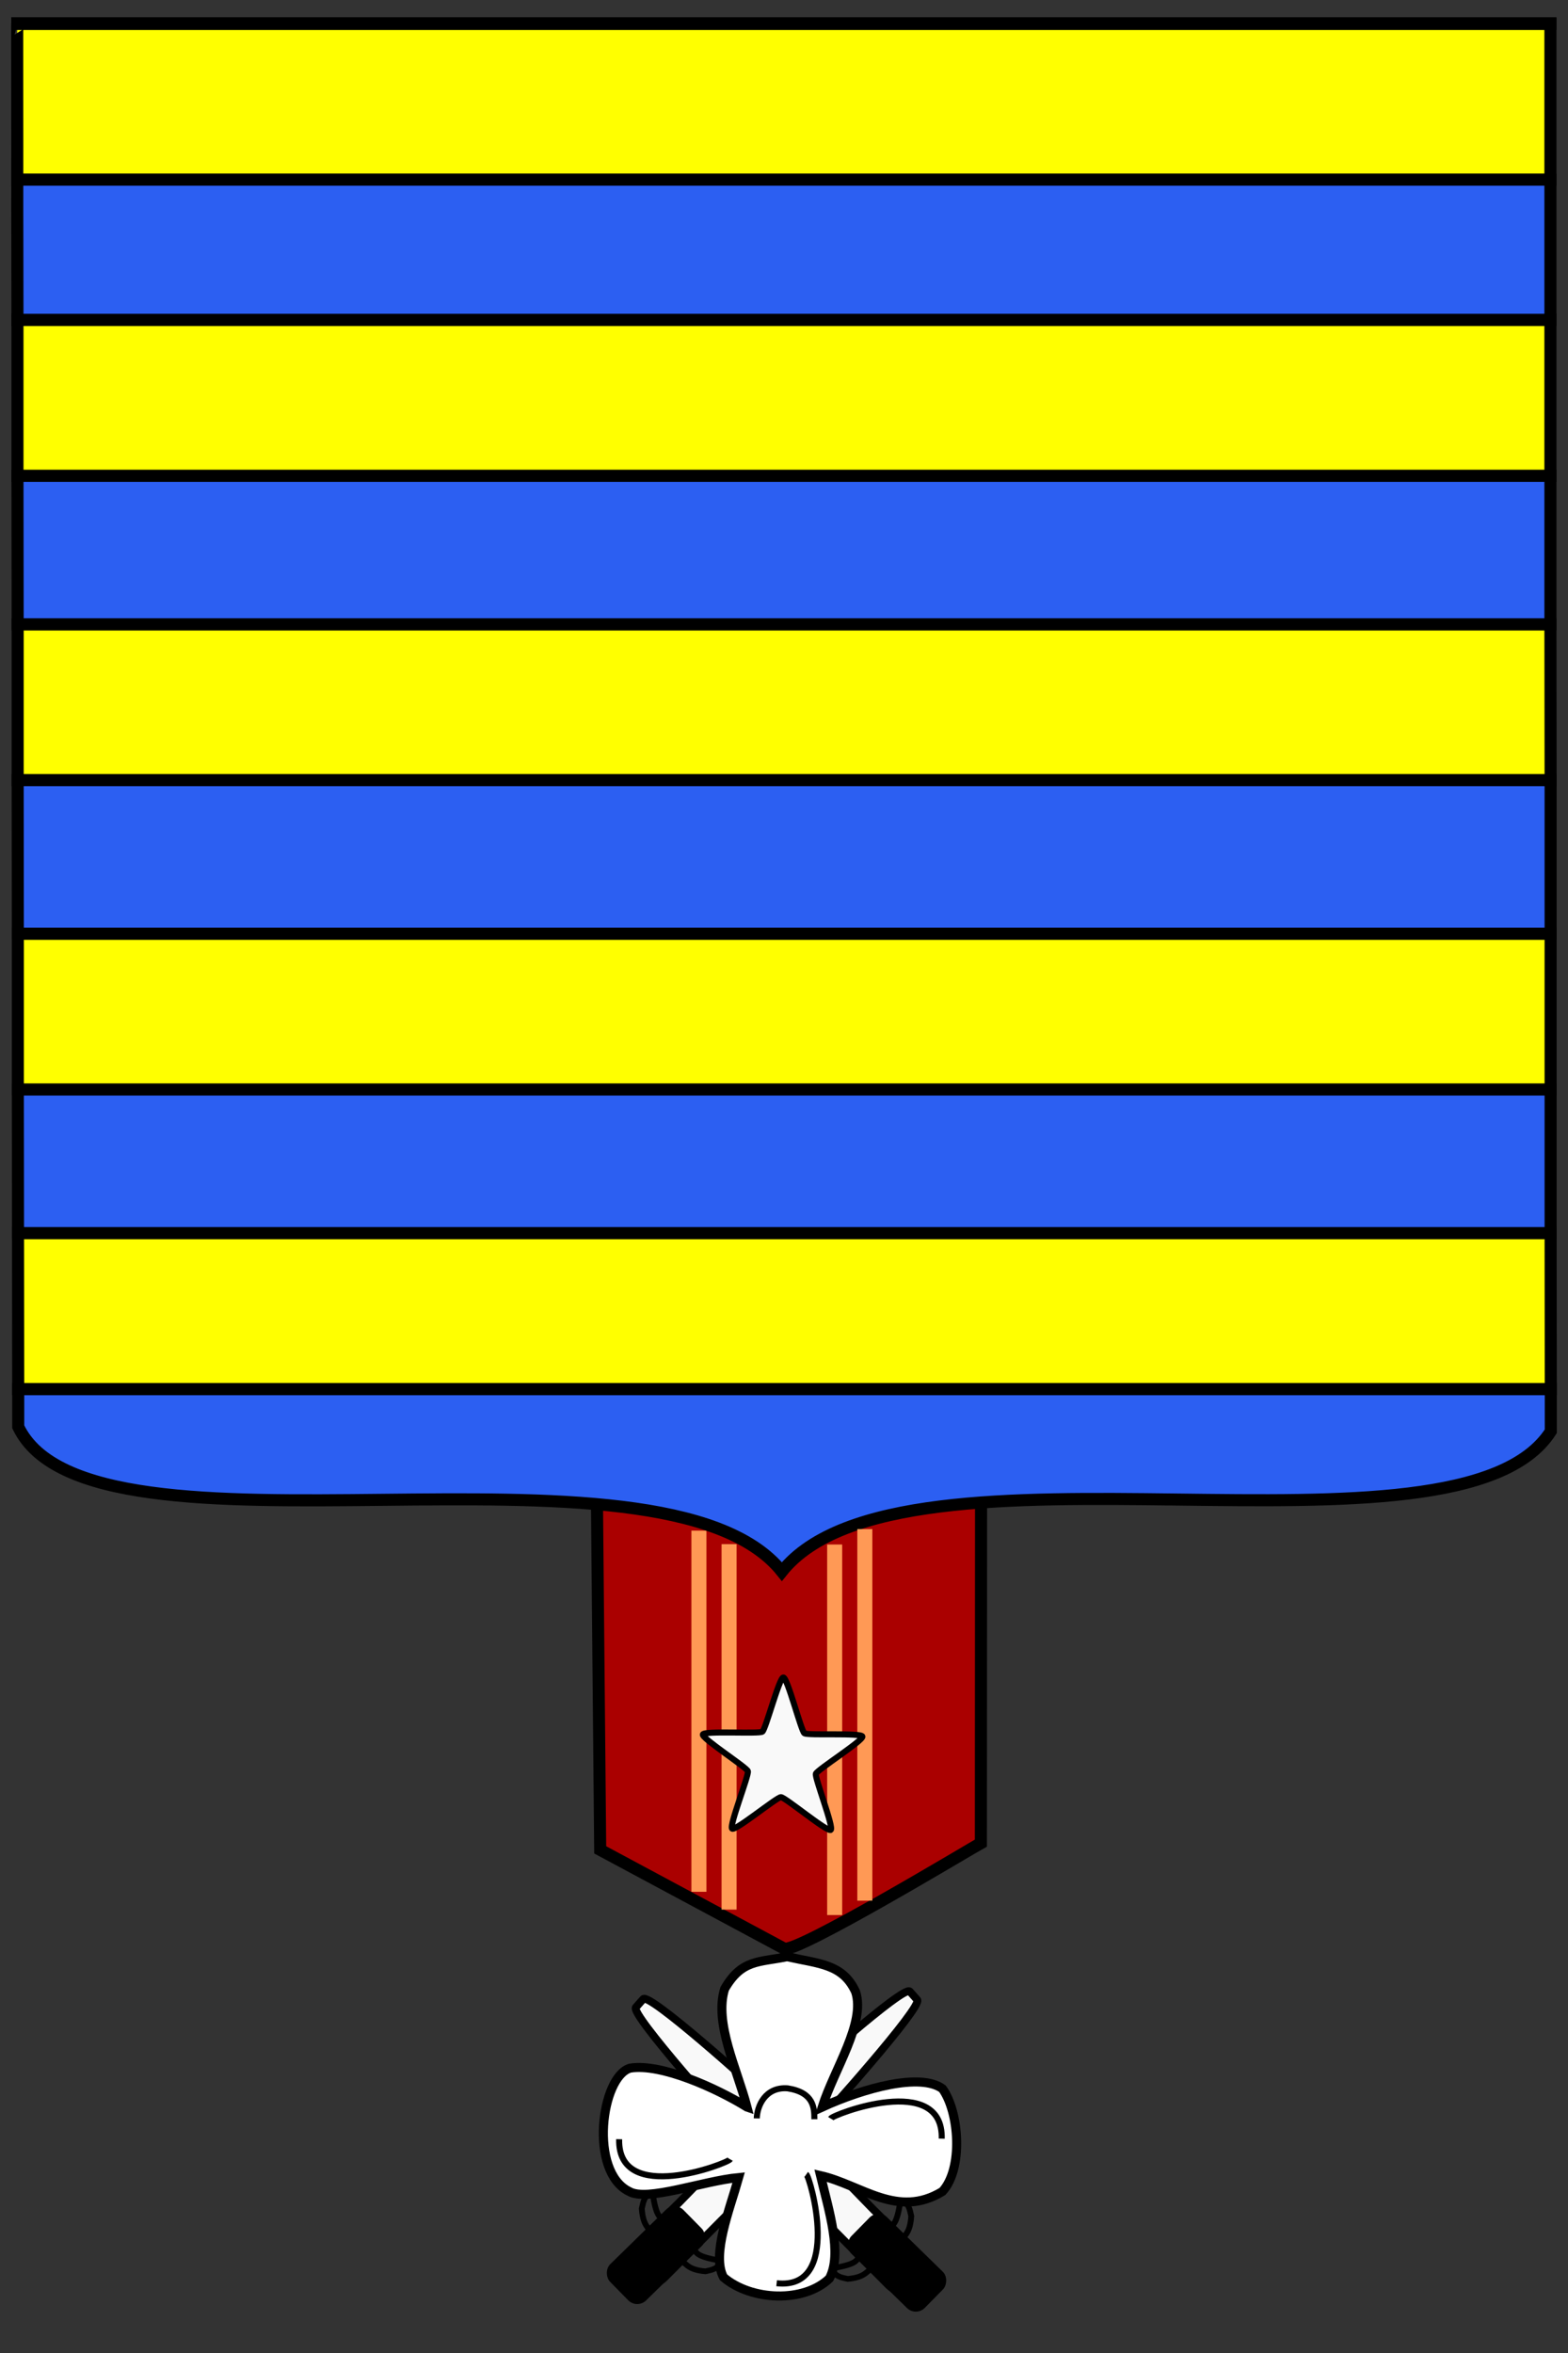
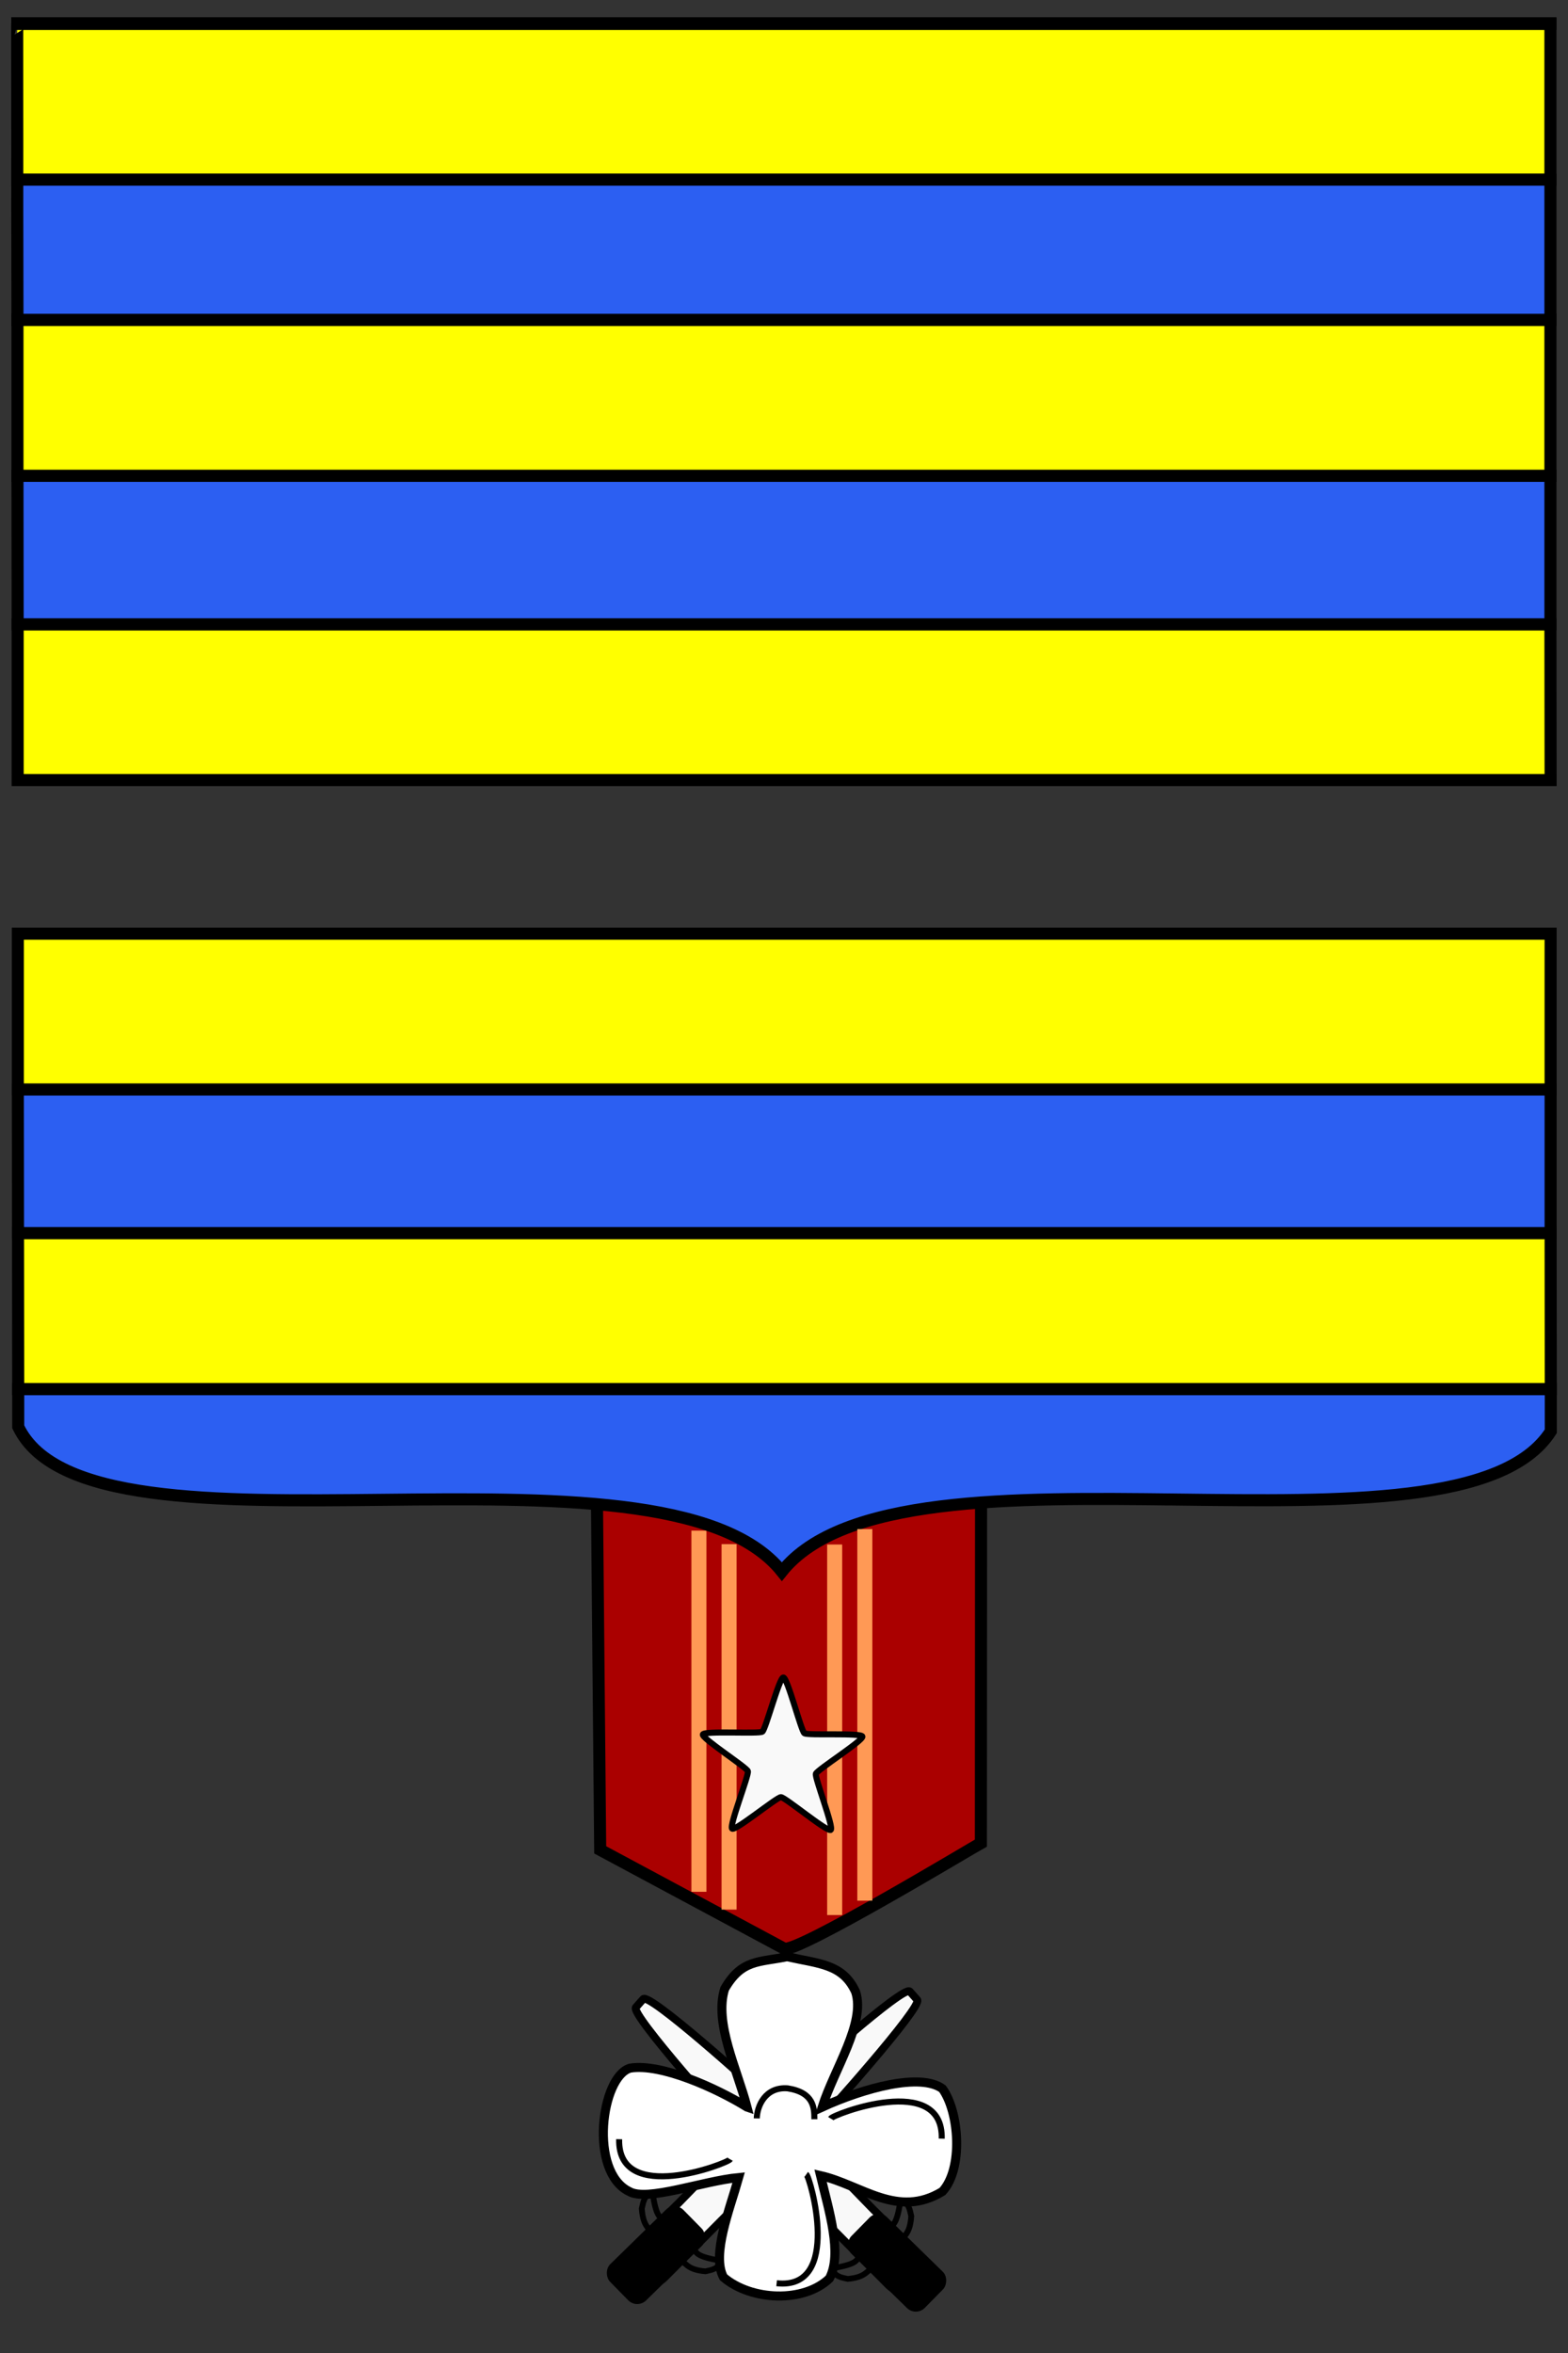
<svg xmlns="http://www.w3.org/2000/svg" width="260" height="390">
  <rect width="100%" height="100%" fill="#333333" stroke="none" />
  <path fill="#a00" stroke="#000" stroke-width="2" d="m98.96 246.076.562 60.53 30.469 16.345c1.669 1.107 31.608-16.915 32.656-17.47l.031-60.25c-.4.699-61.413 1.055-63.718.845z" />
  <path fill="#f95" d="M114.647 253.694h2.493v59.861h-2.493z" />
  <path fill="#2c5ff2" stroke="#000" stroke-width="2" d="M257.147 230.229H3.022v6.25c12.014 25.295 106.625-.997 126.625 24.003 20-25 112.064.913 127.5-23.253z" />
  <path fill="#ff0" stroke="#000" stroke-width="2" d="M257.116 204.385H2.99c.012 10.999.027 22.624.031 25.844h254.125Z" />
  <path fill="#2c5ff2" stroke="#000" stroke-width="2" d="M2.96 180.572c.008 9.472.02 13.679.03 23.813h254.126v-23.813z" />
  <path fill="#ff0" stroke="#000" stroke-width="2" d="M257.116 154.76H2.96c.01 11.874-.01 15.545 0 25.812h254.156Z" />
-   <path fill="#2c5ff2" stroke="#000" stroke-width="2" d="M2.928 129.291c.01 11.365.022 13.753.032 25.469h254.156v-25.469z" />
  <path fill="#ff0" stroke="#000" stroke-width="2" d="M257.085 103.479H2.928c.007 11.496-.009 14.294 0 25.812h254.188Z" />
  <path fill="#2c5ff2" stroke="#000" stroke-width="2" d="M2.897 78.854c.003 9.983.025 13.657.031 24.625h254.157V78.854z" />
  <path fill="#ff0" stroke="#000" stroke-width="2" d="M257.085 53.01H2.897c-.008 8.156-.003 15.366 0 25.844h254.188Z" />
  <path fill="#2c5ff2" stroke="#000" stroke-width="2" d="M2.866 29.76c-.019 4.584.038 15.912.031 23.25h254.188V29.76z" />
  <path fill="#ff0" stroke="#000" stroke-width="2" d="M257.085 3.947H2.865c-.04-.019.021 20.717 0 25.813h254.22Z" />
  <path fill="#2c5ff2" stroke="#000" stroke-width="2" d="M2.866 3.854v.093h254.219v-.093z" />
  <path fill="#f95" d="M142.154 253.437h2.493v61.59h-2.493zM137.154 255.996h2.493v61.413h-2.493zM119.647 255.936h2.493v60.573h-2.493z" />
  <path fill="#f9f9f9" stroke="#000" d="M137.748 303.301c-.575.385-7.565-5.42-8.257-5.43-.674-.009-7.562 5.64-8.092 5.222-.544-.427 2.817-8.87 2.612-9.53-.2-.644-7.7-5.45-7.467-6.083.239-.649 9.307-.06 9.871-.46.55-.39 2.804-9.007 3.478-8.982.691.027 2.934 8.833 3.488 9.246.54.404 9.433-.116 9.617.532.188.666-7.494 5.52-7.716 6.175-.216.639 3.026 8.935 2.466 9.31z" />
  <g stroke="#000">
    <g transform="translate(386.238 29.837)">
      <path fill="#f9f9f9" stroke-width="1.286" d="m-260.364 316.902 17.423 17.92 1.582 1.627 7.24 7.145c1.036 1.044 1.083 2.774.107 3.879l-1.224 1.384c-.977 1.105-2.596 1.153-3.631.109l-7.078-7.126-18.005-18.112c-1.035-1.045-17.83-19.742-16.854-20.846l1.225-1.385c.976-1.104 18.18 14.36 19.215 15.405z" />
      <rect width="16.763" height="8.187" x="64.233" y="408.767" stroke-width=".264" rx="1.952" ry="1.952" transform="rotate(44.347) skewX(-.158)" />
      <path fill="none" stroke-width=".959" d="M-237.302 342.073c.833-1.321 1.944-1.448 2.168-4.587-.267-1.196-.422-2.187-1.767-2.786-.555 3.913-1.195 4.32-1.84 4.502" />
      <path fill="none" stroke-width=".948" d="M-241.163 345.65c-1.31.852-1.47 1.972-4.526 2.233-1.153-.256-2.11-.401-2.646-1.749 3.818-.602 4.235-1.25 4.432-1.902" />
    </g>
    <g transform="matrix(-1 0 0 1 -128.717 28.58)">
      <path fill="#f9f9f9" stroke-width="1.286" d="m-260.364 316.902 17.423 17.92 1.582 1.627 7.24 7.145c1.036 1.044 1.083 2.774.107 3.879l-1.224 1.384c-.977 1.105-2.596 1.153-3.631.109l-7.078-7.126-18.005-18.112c-1.035-1.045-17.83-19.742-16.854-20.846l1.225-1.385c.976-1.104 18.18 14.36 19.215 15.405z" />
      <rect width="16.763" height="8.187" x="64.233" y="408.767" stroke-width=".264" rx="1.952" ry="1.952" transform="rotate(44.347) skewX(-.158)" />
      <path fill="none" stroke-width=".959" d="M-237.302 342.073c.833-1.321 1.944-1.448 2.168-4.587-.267-1.196-.422-2.187-1.767-2.786-.555 3.913-1.195 4.32-1.84 4.502" />
      <path fill="none" stroke-width=".948" d="M-241.163 345.65c-1.31.852-1.47 1.972-4.526 2.233-1.153-.256-2.11-.401-2.646-1.749 3.818-.602 4.235-1.25 4.432-1.902" />
    </g>
    <path fill="#fff" stroke-width="1.5" d="M123.87 349.24c-1.65-6.295-5.475-13.946-3.715-19.59 2.832-4.928 5.692-4.374 10.362-5.336 5.298 1.195 9.205 1.17 11.355 5.816 1.697 5.154-3.53 12.804-5.54 19.11 6.95-3.168 16.284-5.709 19.942-3.047 2.798 3.858 3.468 13.262 0 17.033-7.462 4.57-13.464-1.096-20.218-2.631 1.405 5.88 3.655 12.937 1.48 17.047-4.238 4.084-12.977 3.728-17.567-.193-2.012-3.725 1.039-11.273 2.516-16.53-6.033.576-15.186 4.042-18.158 2.306-6.7-3.249-4.658-19.047.162-20.44 5.147-.833 14.342 3.33 19.38 6.455z" />
    <path fill="none" d="M102.666 354.564c-.268 11.016 18.007 4.022 18.409 3.33M128.776 378.435c10.951 1.227 5.576-17.588 4.921-18.049M156.153 354.47c.268-11.016-18.007-4.022-18.409-3.33M125.485 351.12c.049-1.993 1.37-5.267 5.123-4.985 4.362.684 4.422 3.254 4.432 5.124" />
  </g>
</svg>